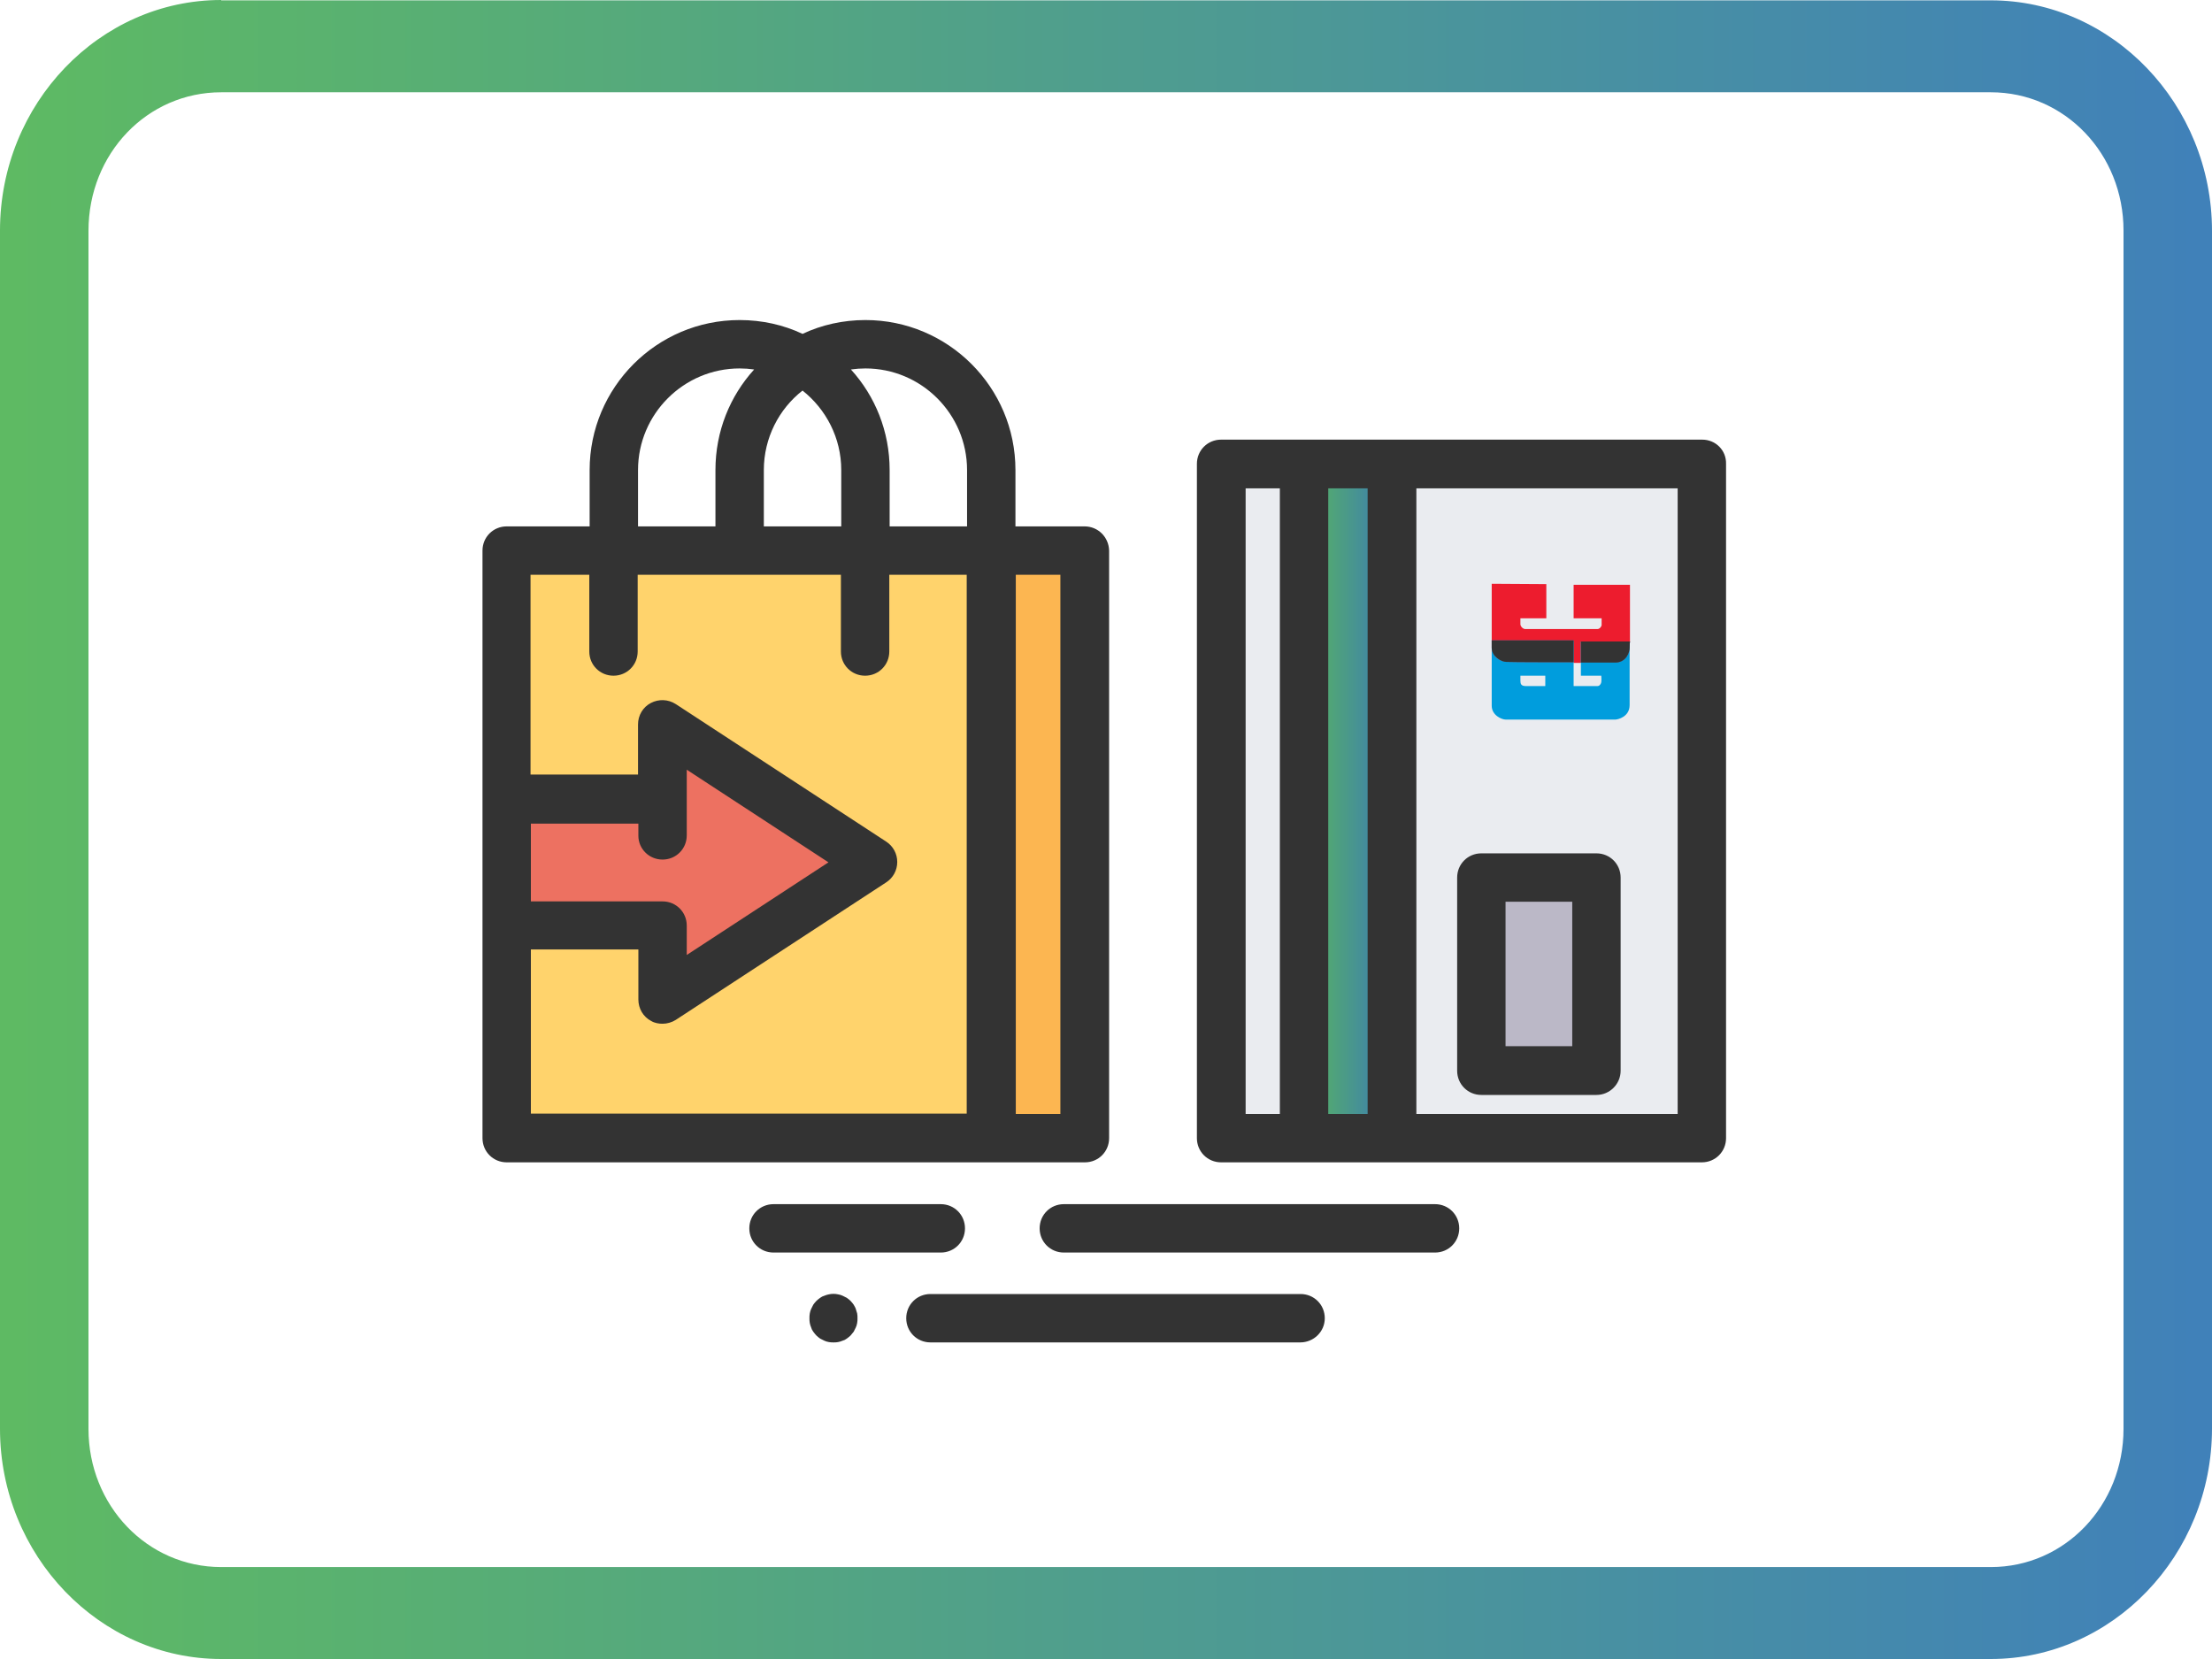
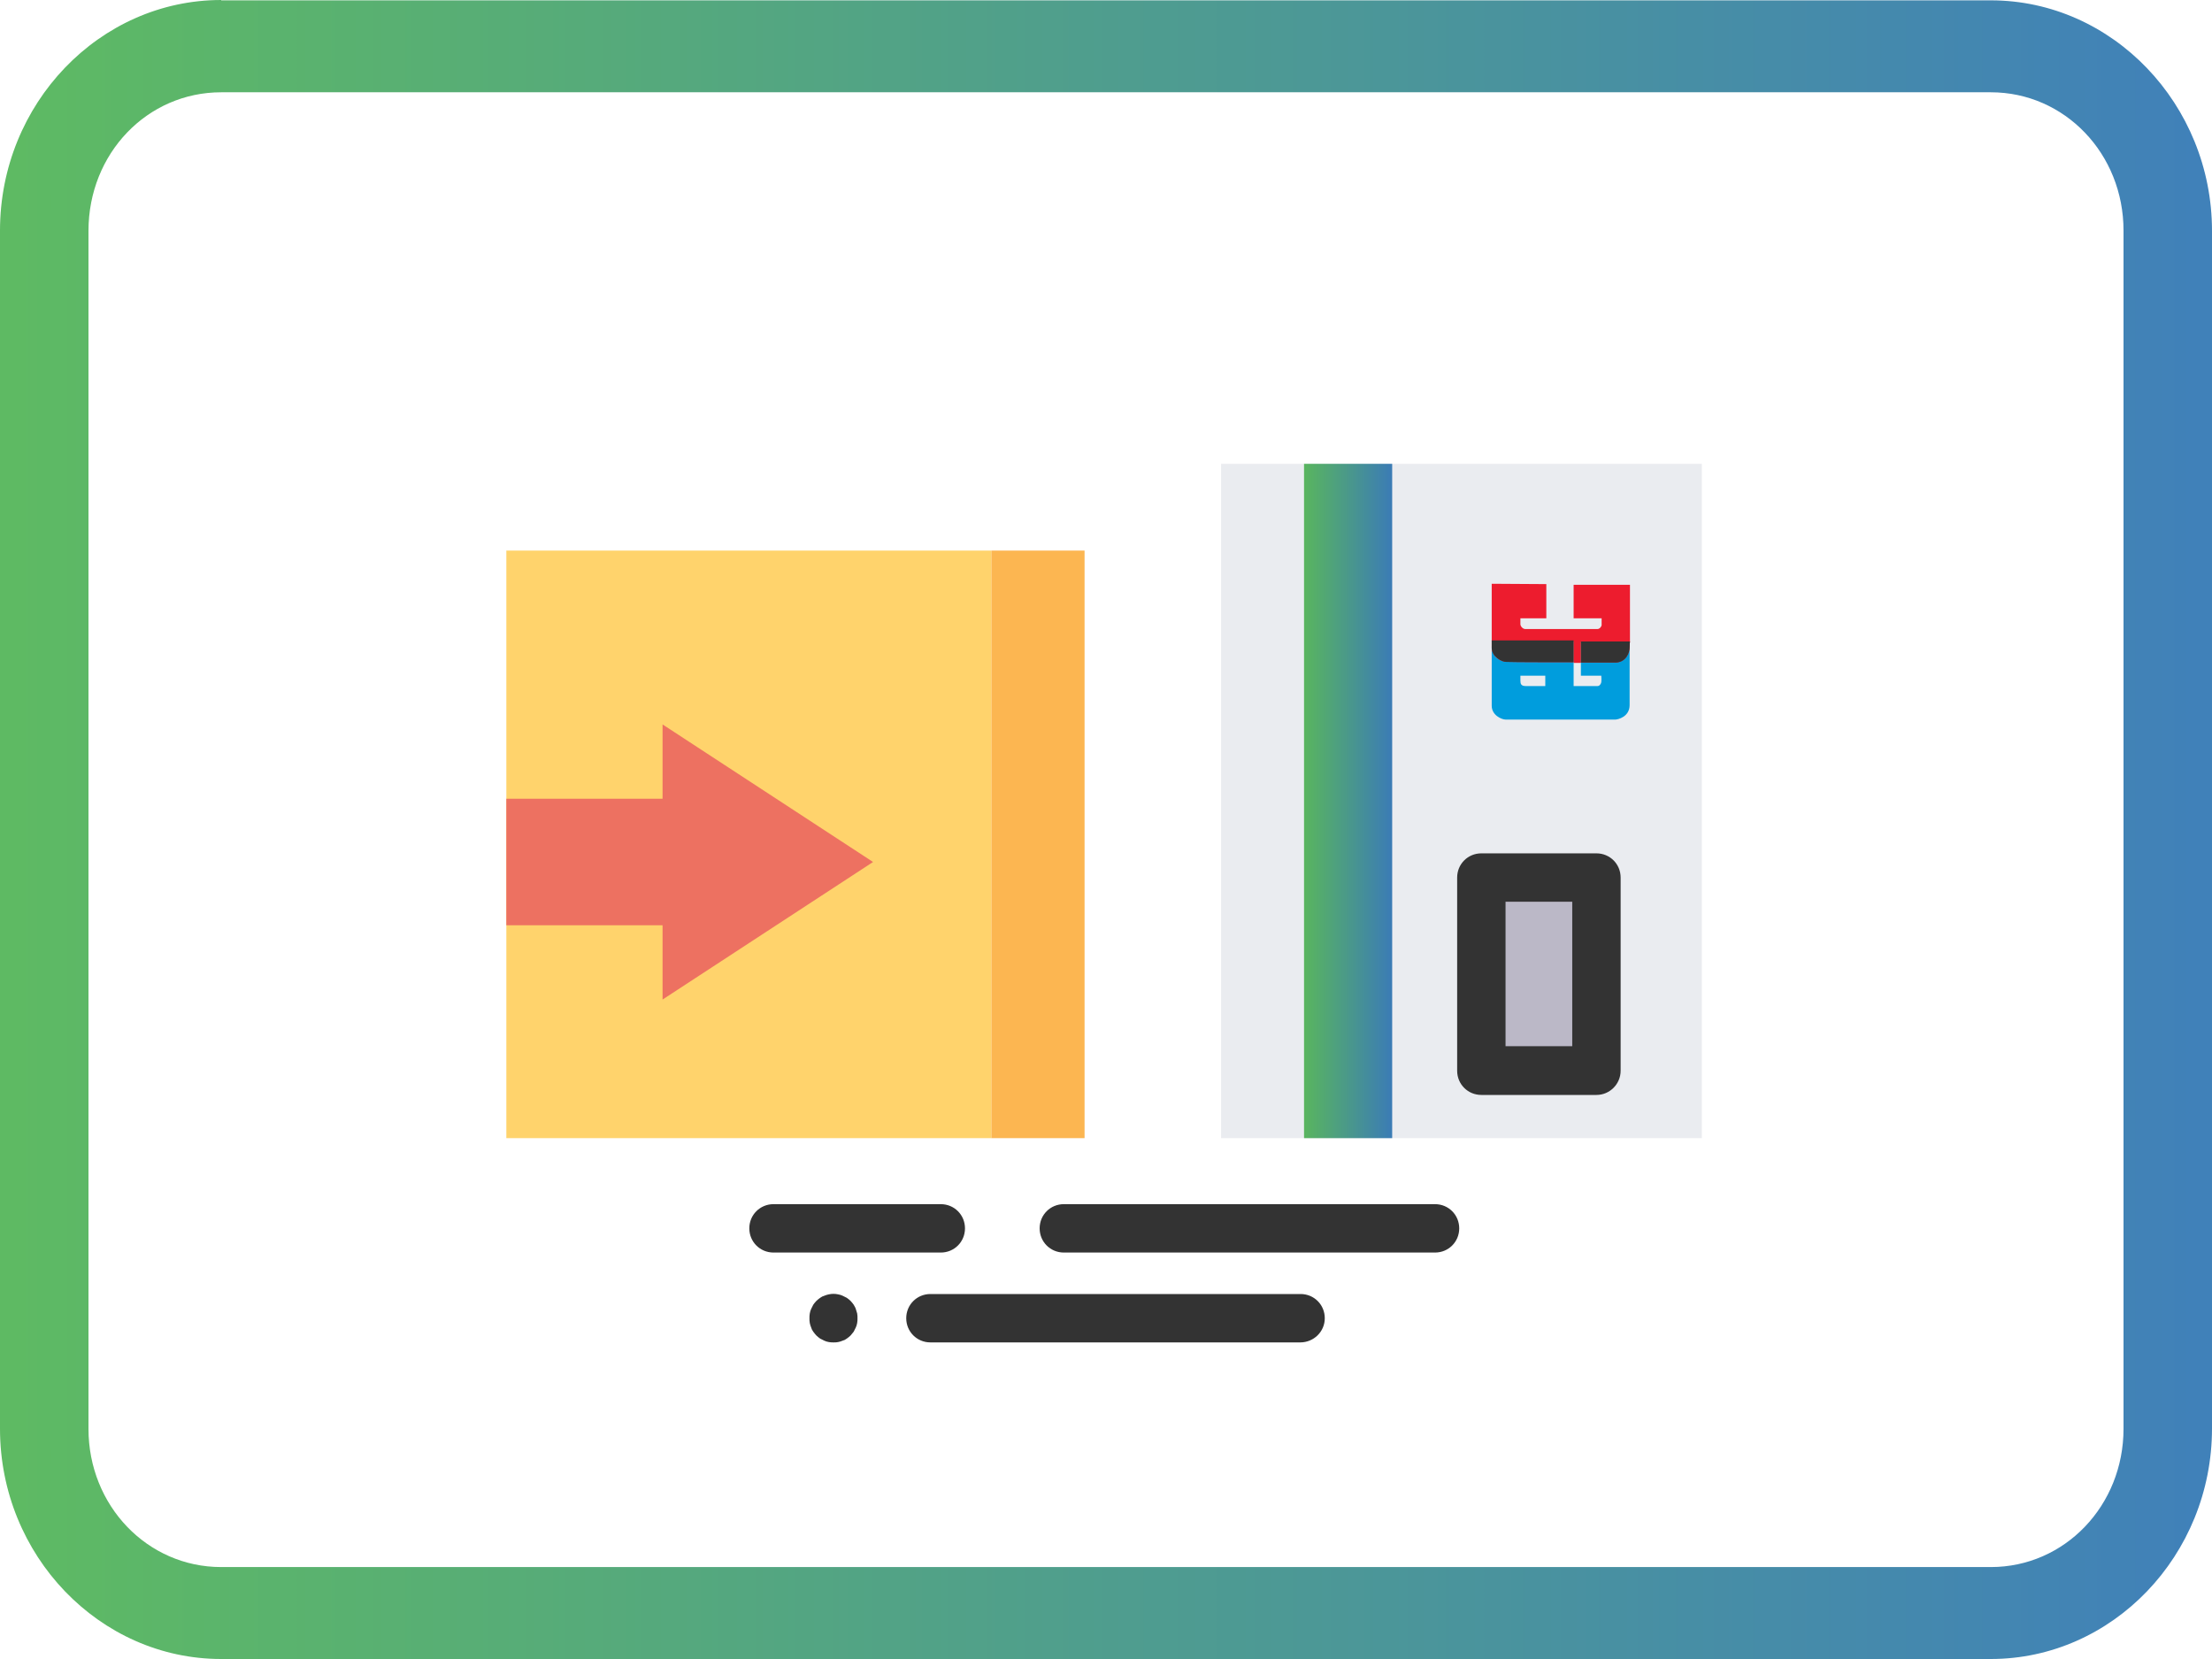
<svg xmlns="http://www.w3.org/2000/svg" version="1.1" id="Layer_1" x="0" y="0" viewBox="0 0 640 480" xml:space="preserve">
  <style>.st6{fill:#333}.st10,.st8,.st9{fill-rule:evenodd;clip-rule:evenodd;fill:#ed1c2e}.st10,.st9{fill:#009ddd}.st10{fill:#333}</style>
  <linearGradient id="SVGID_1_" gradientUnits="userSpaceOnUse" x1="0" y1="550" x2="640" y2="550" gradientTransform="translate(0 -310)">
    <stop offset="0" stop-color="#28a32e" />
    <stop offset="1" stop-color="#0056a2" />
  </linearGradient>
  <path d="M64 0C28.8 0 0 30 0 66.7v346.7C0 450 28.8 480 64 480h512c35.2 0 64-30 64-66.7V66.8C640 30.2 611.2.1 576 .1H64V0zm0 26.7h512c21.4 0 38.4 17.8 38.4 40v346.7c0 22.2-17 40-38.4 40H64c-21.4 0-38.4-17.8-38.4-40V66.8c0-22.4 17-40.1 38.4-40.1z" opacity=".75" fill="url(#SVGID_1_)" />
  <path fill="#fcb651" d="M286.8 159.3h27v170h-27z" />
  <path fill="#ffd36c" d="M146.5 159.3h140.3v170H146.5z" />
  <path fill="#ed7161" d="M252.6 249.4l-60.9-39.8v21.5h-45.2v36.6h45.2v21.5z" />
  <path fill="#eaecf0" d="M353.3 134.2h139.1v195.1H353.3z" />
  <linearGradient id="SVGID_2_" gradientUnits="userSpaceOnUse" x1="377.276" y1="231.76" x2="402.785" y2="231.76">
    <stop offset="0" stop-color="#28a32e" />
    <stop offset="1" stop-color="#0056a2" />
  </linearGradient>
  <path opacity=".75" fill="url(#SVGID_2_)" d="M377.3 134.2h25.5v195.1h-25.5z" />
-   <path class="st6" d="M313.8 152.3h-20V136c0-24-19.5-43.4-43.4-43.4-6.5 0-12.7 1.4-18.2 4-5.5-2.6-11.7-4-18.2-4-24 0-43.4 19.5-43.4 43.4v16.3h-24c-3.9 0-7 3.1-7 7v170c0 3.9 3.1 7 7 7h167.3c3.9 0 7-3.1 7-7v-170c-.1-3.9-3.2-7-7.1-7zm-34-16.3v16.3h-22.4V136c0-11.2-4.2-21.4-11.2-29.1 1.4-.2 2.8-.3 4.2-.3 16.2 0 29.4 13.2 29.4 29.4zm-47.6-23c6.8 5.4 11.2 13.7 11.2 23v16.3H221V136c0-9.3 4.4-17.7 11.2-23zm-47.6 23c0-16.2 13.2-29.4 29.4-29.4 1.4 0 2.8.1 4.2.3-7 7.7-11.2 17.9-11.2 29.1v16.3h-22.4V136zm7.1 112.7c3.9 0 7-3.1 7-7v-19l41 26.8-41 26.8v-8.5c0-3.9-3.1-7-7-7h-38.1v-22.5h31.1v3.5c0 3.8 3.1 6.9 7 6.9zm-38.1 26h31.1v14.5c0 2.6 1.4 5 3.7 6.2 1 .6 2.2.8 3.3.8 1.3 0 2.7-.4 3.8-1.1l60.9-39.8c2-1.3 3.2-3.5 3.2-5.9 0-2.4-1.2-4.6-3.2-5.9l-60.9-39.8c-2.2-1.4-4.9-1.5-7.2-.3s-3.7 3.6-3.7 6.2v14.5h-31.1v-57.8h17v22.2c0 3.9 3.1 7 7 7s7-3.1 7-7v-22.2h58.8v22.2c0 3.9 3.1 7 7 7s7-3.1 7-7v-22.2h22.4v155.9H153.6v-47.5zm153.2 47.6h-12.9v-156h12.9v156zM492.5 127.2H353.3c-3.9 0-7 3.1-7 7v195.1c0 3.9 3.1 7 7 7h139.1c3.9 0 7-3.1 7-7V134.2c.1-3.9-3-7-6.9-7zm-132.1 14.1h9.9v181h-9.9v-181zm23.9 181v-181h11.4v181h-11.4zm101.1 0h-75.6v-181h75.6v181z" />
  <path fill="#bbb8c7" d="M428.5 253.8h33.3v55.9h-33.3z" />
  <path class="st6" d="M461.9 316.8h-33.3c-3.9 0-7-3.1-7-7v-55.9c0-3.9 3.1-7 7-7h33.3c3.9 0 7 3.1 7 7v55.9c0 3.8-3.1 7-7 7zm-26.3-14.1h19.3v-41.8h-19.3v41.8zM241.2 388.4c-.5 0-.9 0-1.4-.1-.5-.1-.9-.2-1.3-.4l-1.2-.6c-.4-.3-.7-.5-1.1-.9-.3-.3-.6-.7-.9-1.1-.3-.4-.5-.8-.6-1.2-.2-.4-.3-.9-.4-1.3-.1-.5-.1-.9-.1-1.4 0-.5 0-.9.1-1.4.1-.5.2-.9.4-1.3l.6-1.2c.3-.4.5-.7.9-1.1s.7-.6 1.1-.9c.4-.3.8-.5 1.2-.6.4-.2.9-.3 1.3-.4.9-.2 1.8-.2 2.7 0 .5.1.9.2 1.3.4l1.2.6c.4.3.7.5 1.1.9s.6.7.9 1.1c.2.4.5.8.6 1.2s.3.9.4 1.3c.1.5.1.9.1 1.4 0 .5 0 .9-.1 1.4-.1.5-.2.9-.4 1.3l-.6 1.2c-.3.4-.6.7-.9 1.1-.3.3-.7.6-1.1.9-.4.3-.8.5-1.2.6-.4.2-.9.3-1.3.4-.4.1-.9.1-1.3.1zM376.2 388.4h-107c-3.9 0-7-3.1-7-7s3.1-7 7-7h107.1c3.9 0 7 3.1 7 7s-3.2 7-7.1 7zM272.2 362.4h-48.4c-3.9 0-7-3.1-7-7s3.1-7 7-7h48.4c3.9 0 7 3.1 7 7s-3.1 7-7 7zM415.2 362.4H307.8c-3.9 0-7-3.1-7-7s3.1-7 7-7h107.4c3.9 0 7 3.1 7 7s-3.1 7-7 7z" />
  <path class="st8" d="M431.6 168.9v16.6h23.7v6.3h2.1v-6.1h14.2v-16.5h-16.3v9.7h8.1v1.9c0 .5-.6 1.2-1.2 1.2h-20.9c-.7 0-1.4-.8-1.4-1.4v-1.7h7.5V169l-15.8-.1z" />
  <path class="st9" d="M455.3 191.5v7h6.9c.6 0 1-.6 1.1-1.1.1-.6 0-1.9 0-1.9h-5.9v-4h9.9c2.8 0 4.2-2.5 4.2-4.2V204c0 3.4-3.4 4.2-4.2 4.2h-31.6c-1.3 0-4.1-1.3-4.1-4v-17c0 1.3 1.1 4.1 4.2 4.1 3.8.1 19.5.2 19.5.2zm-15.4 4v1.4c0 1 .2 1.6 1.6 1.6h5.6v-3h-7.2z" />
  <path class="st8" d="M471.6 185.6h-14.2v6.1h9.9c3.3 0 4.2-3.1 4.2-4.2 0-1 .1-1.9.1-1.9zM455.3 191.6v-6.3h-23.7v2.1c0 2.6 2.8 4.1 4.2 4.1 1.3.1 19.5.1 19.5.1z" />
-   <path class="st9" d="M471.6 185.6h-14.2v6.1h9.9c3.3 0 4.2-3.1 4.2-4.2 0-1 .1-1.9.1-1.9zM455.3 191.6v-6.3h-23.7v2.1c0 2.6 2.8 4.1 4.2 4.1 1.3.1 19.5.1 19.5.1z" />
  <path class="st10" d="M471.6 185.6h-14.2v6.1h9.9c3.3 0 4.2-3.1 4.2-4.2 0-1 .1-1.9.1-1.9zM455.3 191.6v-6.3h-23.7v2.1c0 2.6 2.8 4.1 4.2 4.1 1.3.1 19.5.1 19.5.1z" />
</svg>